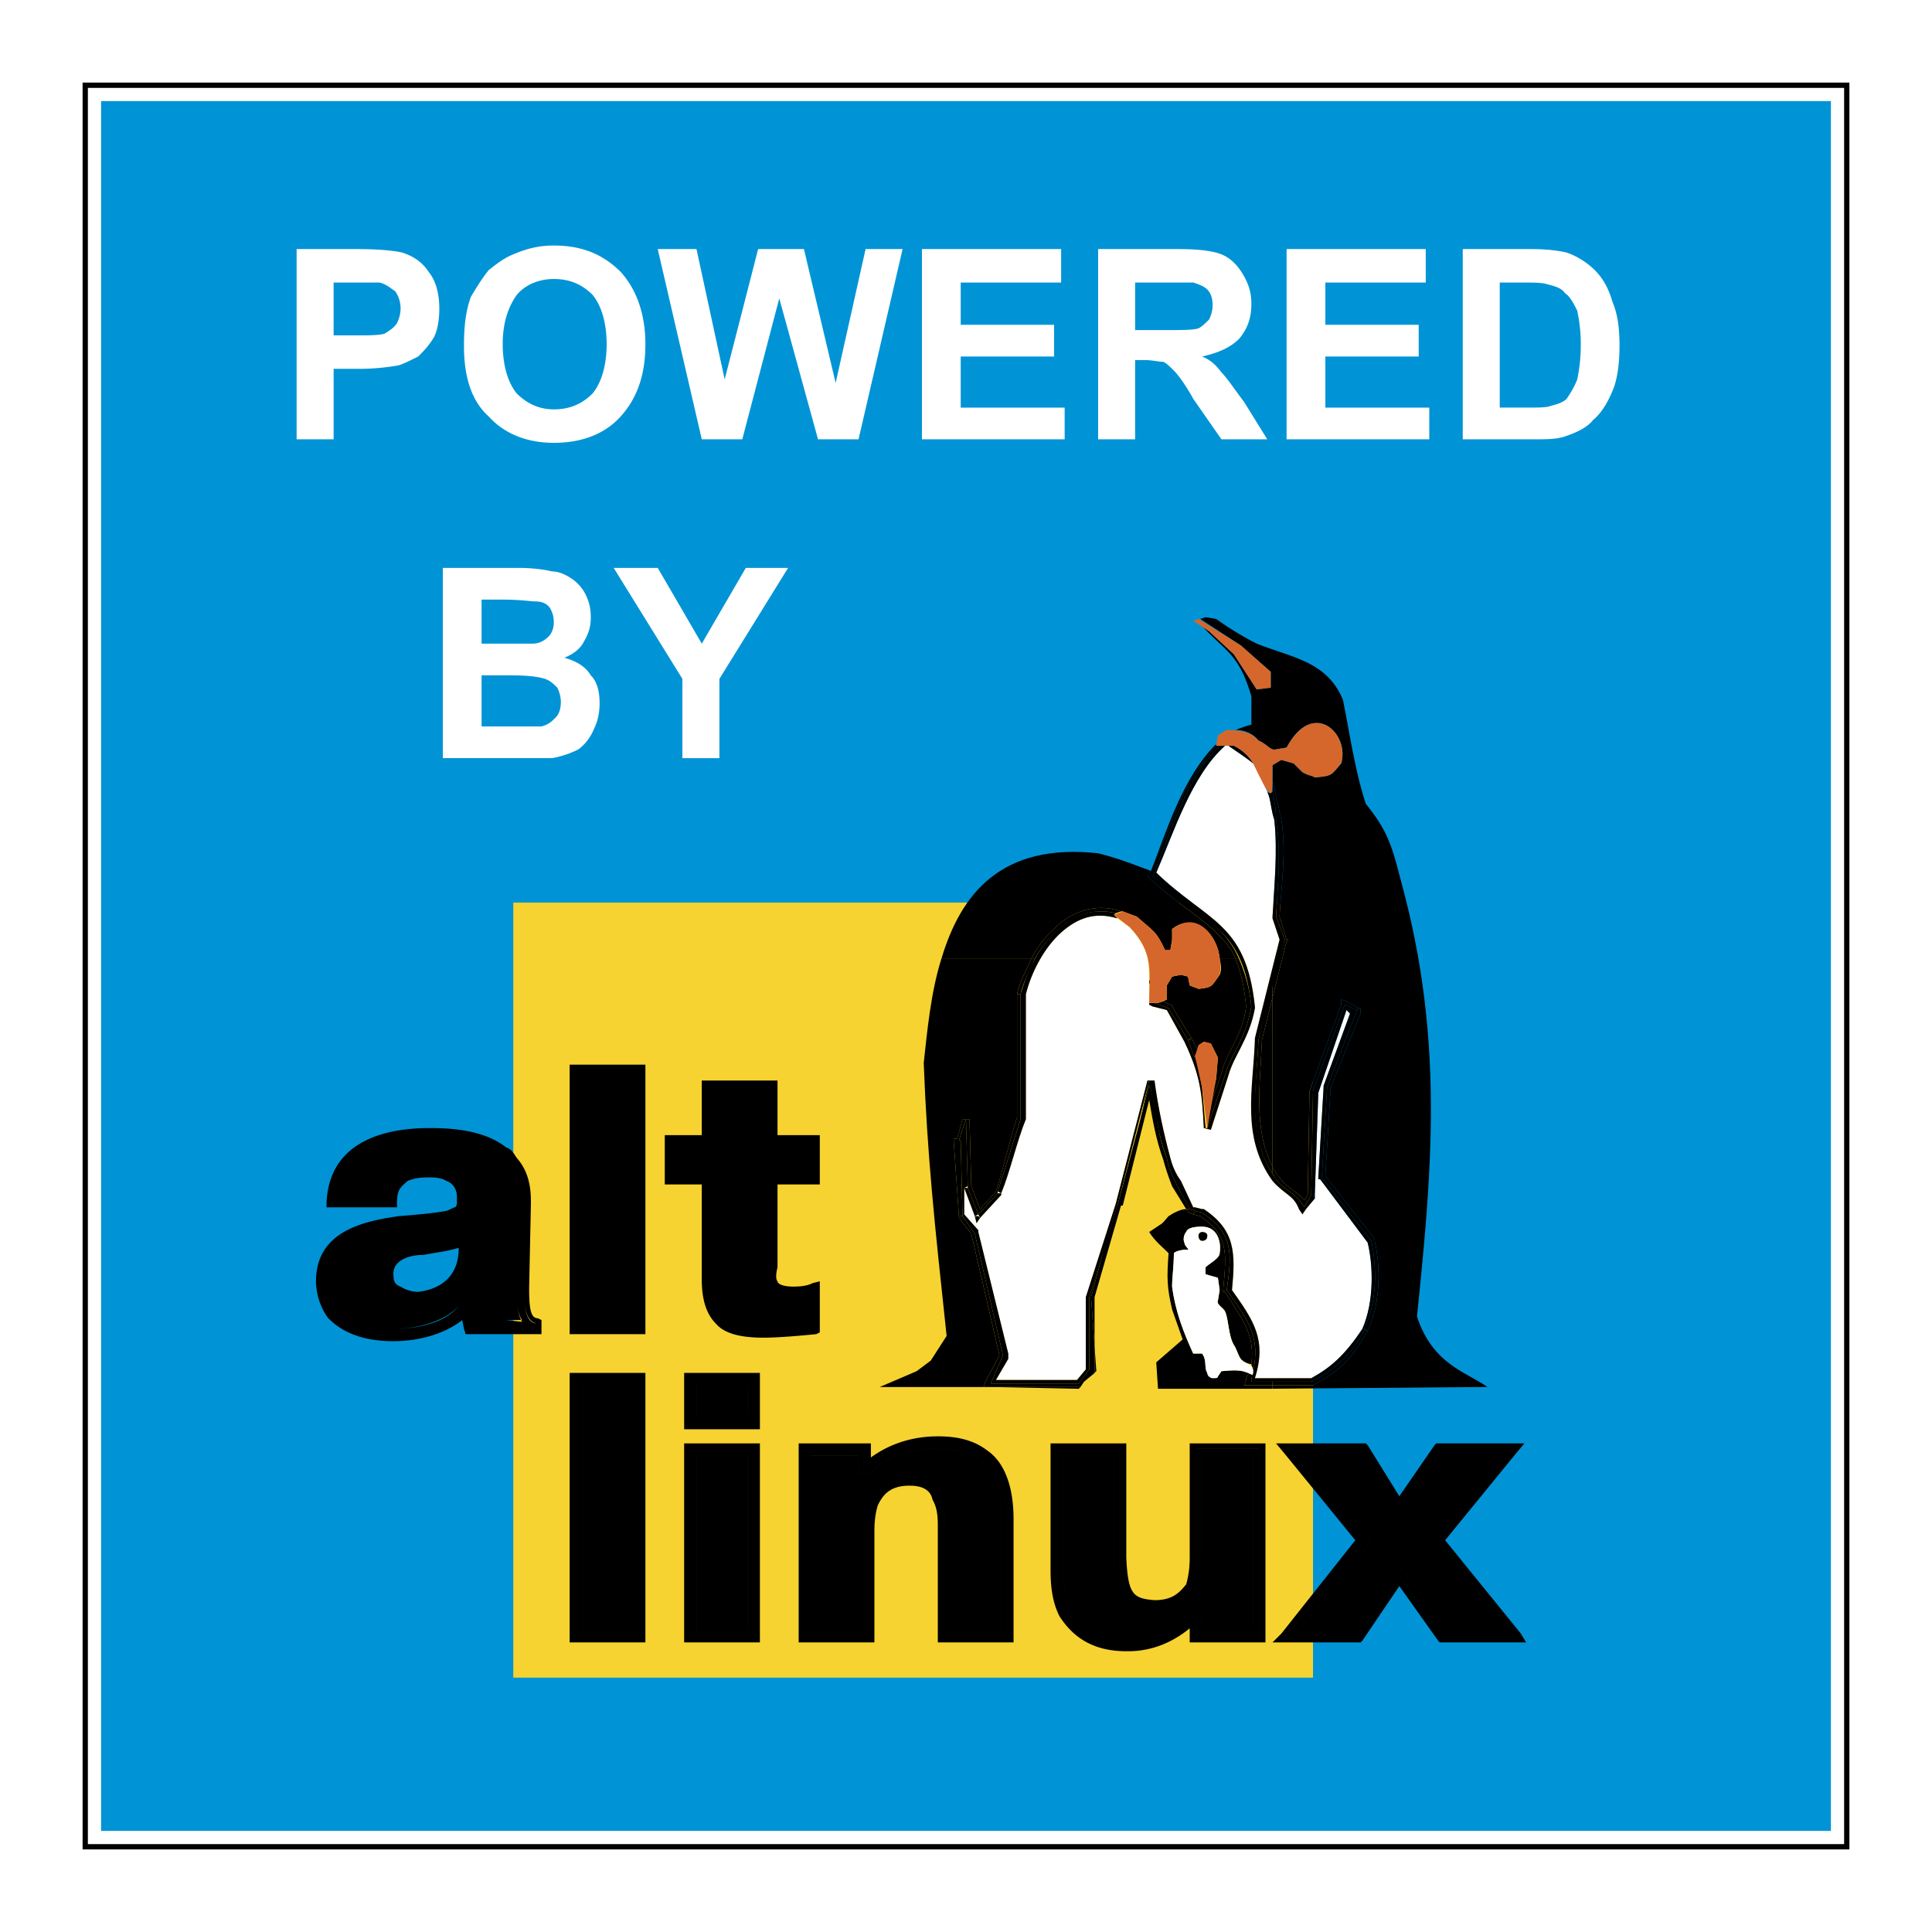
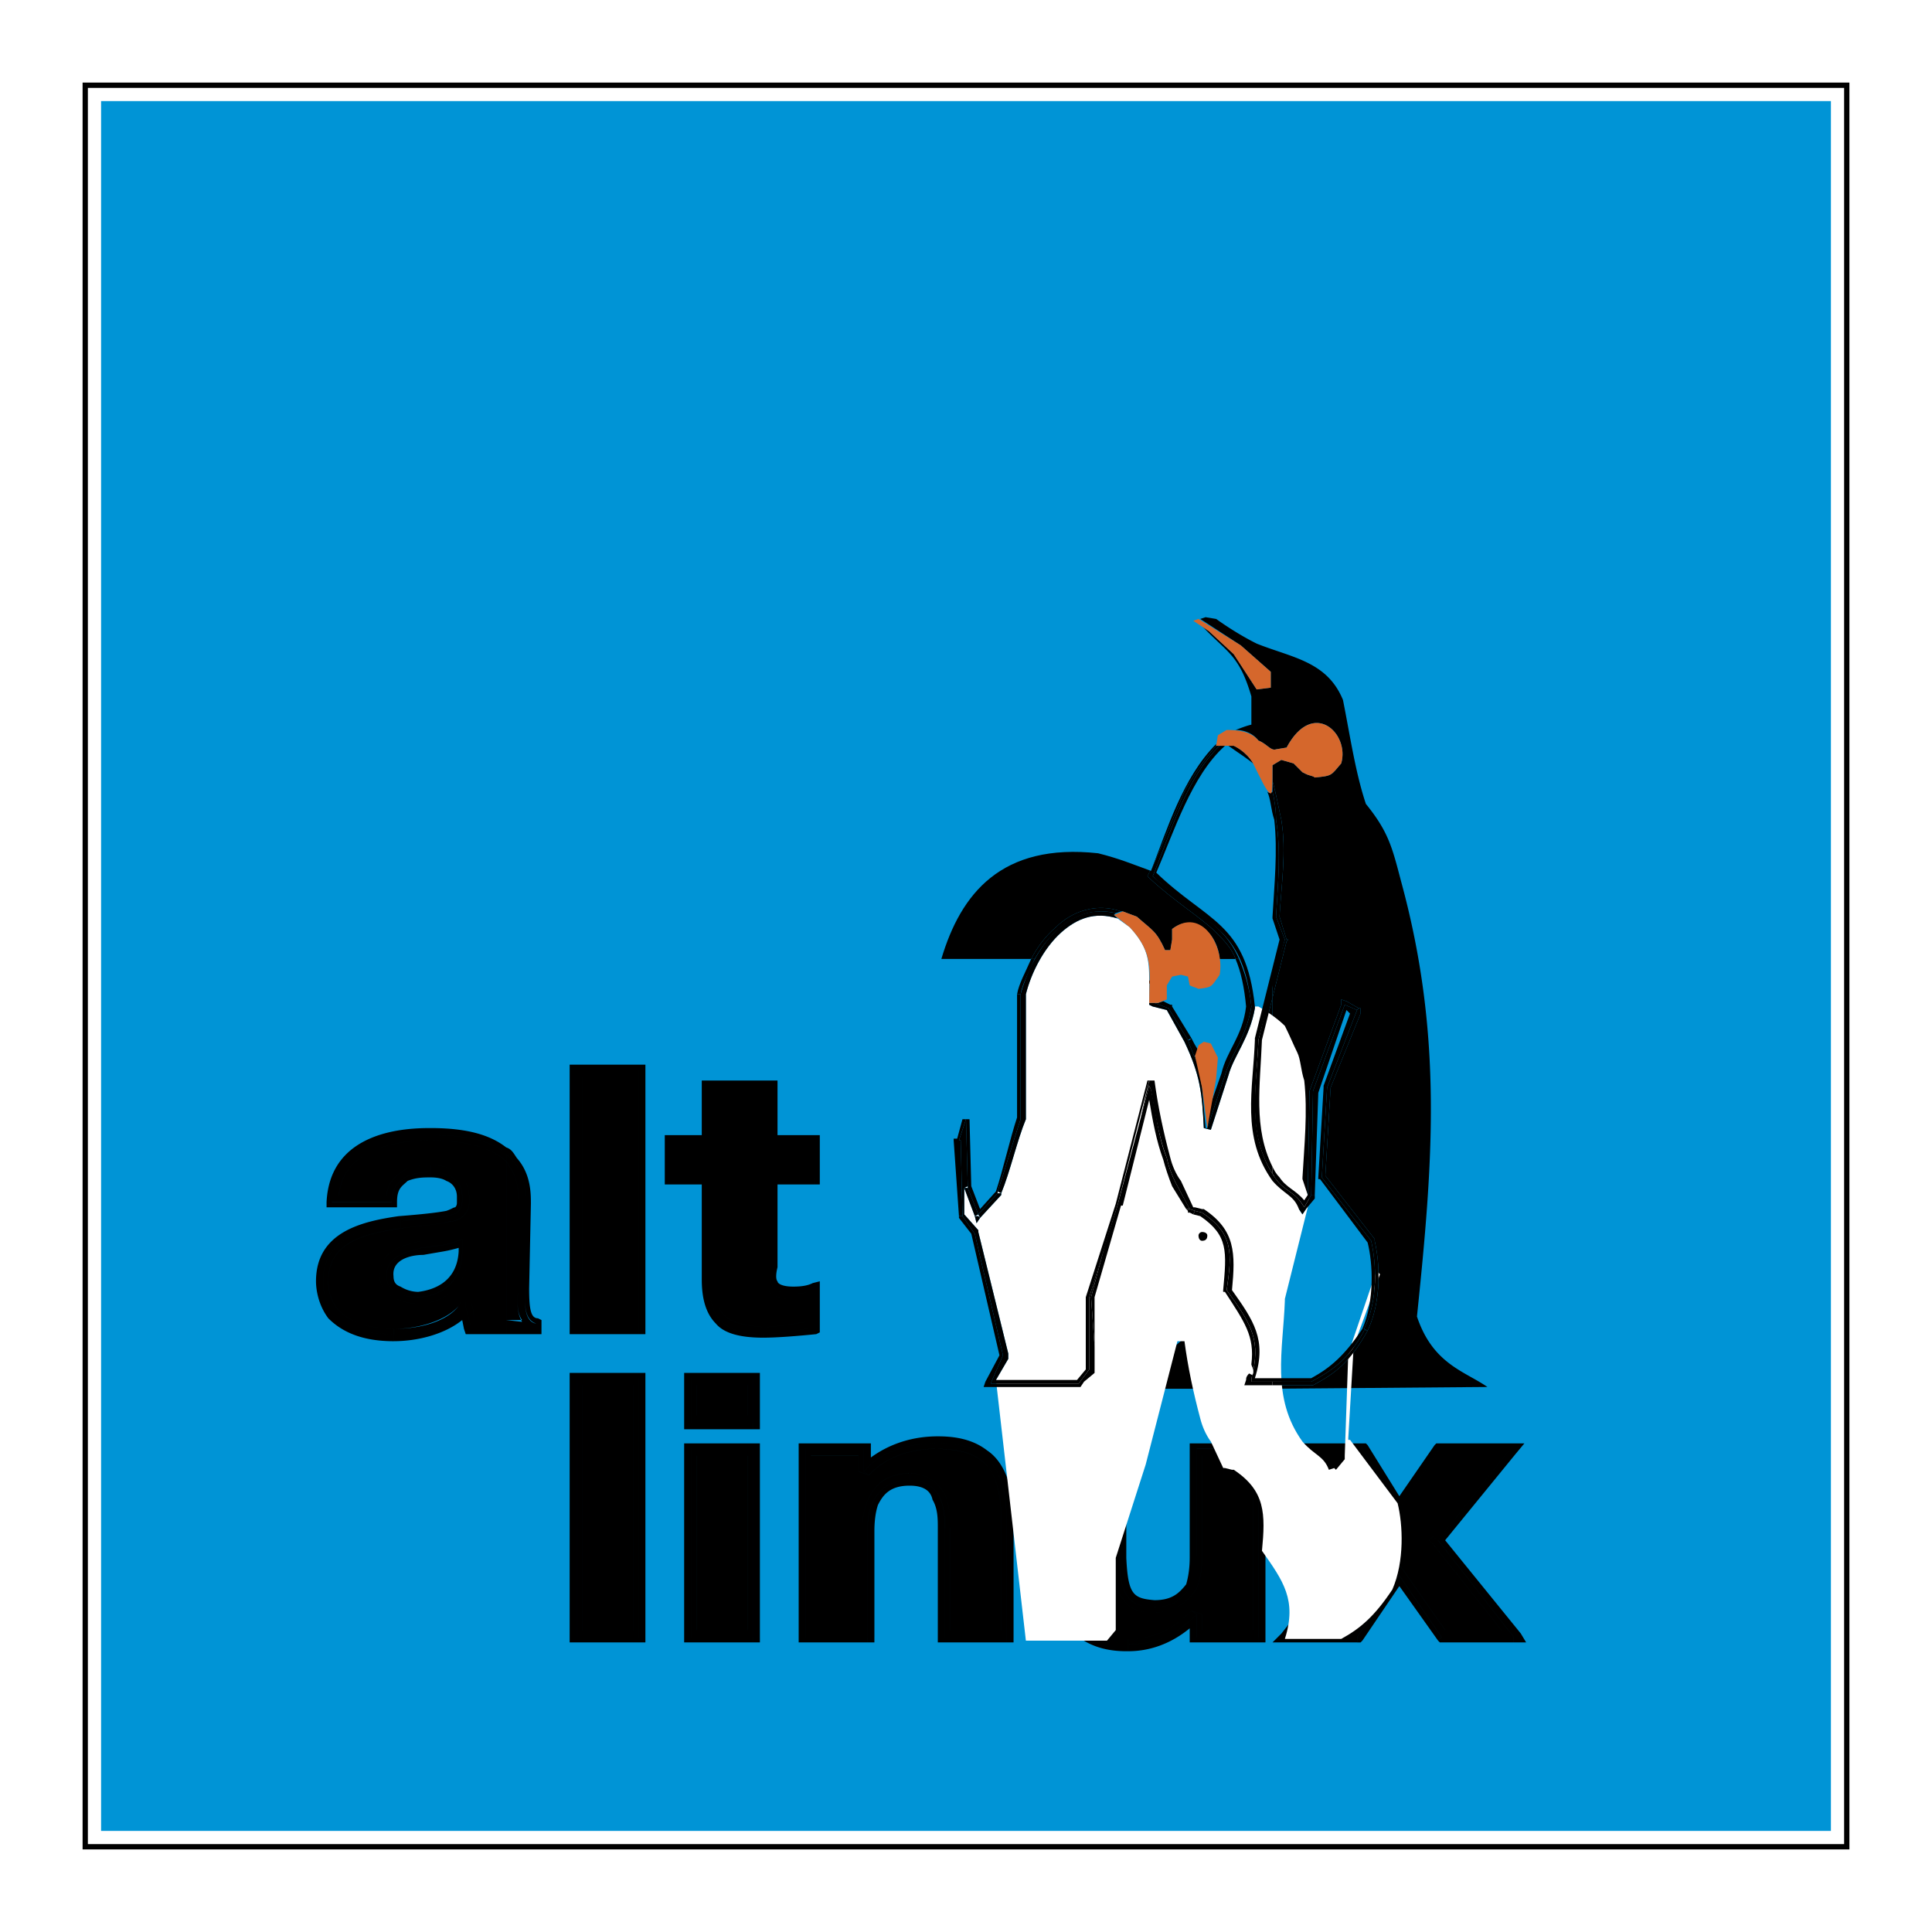
<svg xmlns="http://www.w3.org/2000/svg" viewBox="0 0 192.756 192.756">
  <title>AltLinux - SVG vector logo - www.oklogos.com</title>
-   <path fill-rule="evenodd" clip-rule="evenodd" fill="#fff" d="M0 0h192.756v192.756H0V0z" />
  <path fill-rule="evenodd" clip-rule="evenodd" fill="#0094d6" d="M10.085 10.086H182.67V182.67H10.085V10.086z" />
-   <path fill-rule="evenodd" clip-rule="evenodd" fill="#f6d330" d="M51.211 90.051H131v77.33H51.211v-77.33z" />
  <path fill="none" stroke="#000" stroke-width=".527" stroke-miterlimit="2.613" d="M8.504 8.504h175.748v175.748H8.504V8.504z" />
  <path d="M39.26 132.582c-6.151-.176-6.502-3.516-6.502-4.744h-.528.527c0-3.867 3.515-4.746 7.206-5.273v-.703.703c2.285-.352 3.691-.352 4.921-.703.879 0 1.933-.703 1.933-1.934h-.703.703-.703.703v-.528h-.703.703c-.176-3.162-3.339-3.162-3.866-3.162v.703-.703c-.703 0-1.758 0-2.636.527-.879.527-1.582 1.23-1.757 2.459h-4.745c.527-5.096 6.854-5.447 9.139-5.447 4.218 0 6.503 1.055 7.557 2.109v15.816h-3.164l-.176-1.23-.176-.527h-.527v.527-.527H45.939l-.176.352c-1.231 1.406-3.867 2.285-6.503 2.285v.527-.527zm2.46-2.461c.879 0 2.109-.352 3.164-1.055 1.055-.877 1.933-2.283 1.933-4.217v-2.285l-.878.352c-.879.527-1.23.703-1.582.703-.527.176-1.054.176-2.285.176-1.23.352-4.218.703-4.218 3.516.176 2.283 2.636 2.634 3.866 2.81zm4.043.176l.527.176-.527-.176zm-13.006 1.23c-1.055-1.406-1.23-2.986-1.23-3.689h.703c0 1.404.527 5.271 7.03 5.271v.703c-3.34 0-5.273-1.054-6.503-2.285zm6.503 1.582c2.636 0 5.272-.703 7.03-2.637h.176l.527 1.934h3.515v.703h-4.042l-.176-.527.703-.176-.703.176-.176-.879c-1.757 1.406-4.394 2.109-6.854 2.109v-.703zm-.703-5.798c0-2.109 2.285-2.461 3.515-2.812 2.46-.352 2.285-.176 4.042-.879v1.23c0 3.691-2.987 4.568-4.394 4.568-1.23 0-3.163-.352-3.163-2.107zm.703 0c0 .527.176.879.703 1.055a3.4 3.4 0 0 0 1.757.525c1.406-.176 3.867-.877 4.042-4.041v-.352c-1.23.352-1.582.352-3.515.703l-.176-.527.176.527c-1.405 0-3.163.528-2.987 2.11zm-7.733.527c0-4.922 4.569-5.977 8.26-6.504l.176.527h-.176c-3.691.703-7.557 1.758-7.557 5.977h-.703zm8.26-6.504c2.285-.176 3.867-.352 4.745-.527.527-.176.703-.352.879-.352.176-.176.176-.352.176-.527v-.528c0-.879-.527-1.404-1.055-1.58-.527-.352-1.406-.352-1.582-.352v-.527c.527 0 3.163 0 3.163 2.459v.527c-.175 1.758-1.582 1.23-6.151 1.934l-.175-.527zm-.703-.879v-.527h.527v.527h-.527zm-5.975 0h-.527v-.527c.352-7.205 8.084-7.381 10.369-7.381 3.69 0 5.976.703 7.557 1.934v.703c-1.23-1.23-3.515-1.934-7.557-1.934-2.46 0-9.49 0-9.842 6.678h5.976c0-2.811 2.812-2.986 3.866-2.986v.527c-.703 0-1.406 0-2.285.352-.527.527-1.055.701-1.055 2.107h-.527v.527h-5.975zm-.879 7.383h.527c0 1.229.352 4.568 6.502 4.744v.527c-6.502 0-7.029-3.867-7.029-5.271zm7.03 4.744c2.636 0 5.272-.703 6.503-2.285l.176-.352H46.466v.527h-.176l-.527-.176.527.176c-1.757 1.934-4.394 2.637-7.03 2.637v-.527.527-.527zm7.733-.176l-.527-1.934v-.527h.527l.176.527.176 1.23h3.164v.703h-3.516v.001zm-5.273-2.285zm-3.866-2.81c0-2.812 2.988-3.164 4.218-3.516 1.23 0 1.758 0 2.285-.176.352 0 .703-.176 1.582-.703l.878-.352v2.285c0 1.934-.878 3.34-1.933 4.217-1.054.703-2.285 1.055-3.164 1.055v-.703.703c-1.23-.176-3.69-.527-3.866-2.81zm4.218-2.813c-1.23.352-3.515.703-3.515 2.812 0 1.756 1.933 2.107 3.163 2.107 1.406 0 4.394-.877 4.394-4.568v-1.23c-1.758.703-1.582.527-4.042.879zm-9.842 3.34c0-4.219 3.866-5.273 7.557-5.977h.176v.703c-3.691.527-7.206 1.406-7.206 5.273h-.527v.001zm7.733-5.977c4.569-.703 5.976-.176 6.151-1.934h.703-.703.703c0 1.23-1.054 1.934-1.933 1.934-1.23.352-2.636.352-4.921.703v-.703zm6.151-1.933v-.528h.703v.527h-.703v.001zm-13.005 0c.352-6.678 7.381-6.678 9.842-6.678 4.042 0 6.327.703 7.557 1.934v.703c-1.054-1.055-3.339-2.109-7.557-2.109v-.527.527c-2.285 0-8.612.352-9.139 5.447h4.745c.176-1.229.878-1.932 1.757-2.459.878-.527 1.933-.527 2.636-.527v.703c-1.055 0-3.866.176-3.866 2.986h-5.975zm9.842-2.987v-.703.703-.703c.527 0 3.69 0 3.866 3.162h-.703c0-2.459-2.636-2.459-3.163-2.459zm27.768-2.461v-.703h.527v.703h-.527zm8.436 15.114zm-28.647 2.812v-.703h1.582c-.527-.703-.527-1.934-.352-3.162v-8.438c0-1.055 0-2.635-1.054-3.865 0-.176 0-.176-.176-.352v-.703c1.933 1.582 1.933 3.689 1.933 4.92v8.438c-.176 1.932 0 3.338 1.055 3.514v.352h-2.988v-.001zm12.478-.703v-24.252h-4.921v24.252h4.921zm-5.448.703v-25.658h6.151v25.658h-6.151zm18.629 0c1.23 0 2.988-.352 4.394-.527v-2.461c-.351.176-.703.176-1.406.176v-.527.527c-1.406 0-2.285-.352-2.636-1.053-.352-.703-.352-1.582-.352-2.109V116.942h4.393v-2.461h-4.393v-.703h.703-.703v-4.922h-4.921v4.922h-.527v.703H67.38v2.461h3.339v.527-.527h.527V127.662h-.527v-10.193h-3.867v-3.691h3.867v-5.625h6.151v5.625h4.394v3.691H76.87v8.963c0 1.23-.352 2.635 2.285 2.635 1.055 0 1.757-.176 2.109-.352v3.691c-1.582.352-3.691.703-5.097.703v-.703.703-.703zm-5.448-4.744h.527c.176 3.514.878 4.393 4.921 4.744v.703c-4.042 0-5.448-1.757-5.448-5.447zm-20.211 4.041v-15.816c.176.176.176.176.176.352 1.054 1.23 1.054 2.811 1.054 3.865v8.438c-.176 1.229-.176 2.459.352 3.338l-1.582-.177zm7.557 0v-24.252h4.921v24.252h-4.921zm12.654-17.223h.527v-.703h-.527v.703zm5.448 17.926c-4.042-.352-4.745-1.23-4.921-4.744h-.527.527V116.942h-.527v.527-.527H67.38v-2.461h3.339v-.703h.527v-4.922h4.921v4.922h.703-.703v.703h4.393v2.461h-4.393V126.432c0 .527 0 1.406.352 2.109.352.701 1.23 1.053 2.636 1.053.703 0 1.055 0 1.406-.176v2.461c-1.406.176-3.164.527-4.394.527v.703-.703zm5.097-14.234v-.703h.527v.703h-.527zm-30.756 14.937v-.703h2.988v-.352c-1.055-.352-1.23-1.582-1.055-3.514v-8.438c0-1.23 0-3.338-1.933-4.92v-.703c.527.176.703.527 1.054 1.055 1.406 1.582 1.406 3.514 1.406 4.568l-.176 8.438c0 2.107.176 2.986.879 2.986l.352.176v.704h-.527v.703h-2.988zm2.988 0v-.703h.527v.703h-.527zm4.042-.703h6.151v-25.658h-6.151v25.658zm0 .703h-.703v-.703h.703-.703V106.221h6.854v.527-.527h.703V132.406h-.703v.703h-6.151zm6.151 0v-.703h.703v.703h-.703zm7.733-1.054c-1.055-1.055-1.406-2.637-1.406-4.393h.703c0 3.689 1.406 5.447 5.448 5.447v.352c-2.109 0-3.867-.352-4.745-1.406zm4.745 1.054c1.406 0 3.515-.352 5.097-.703v-3.691c-.352.176-1.054.352-2.109.352-2.636 0-2.285-1.404-2.285-2.635v-8.963h4.394v-3.691H76.87v-5.625h-6.151v5.625h-3.867v3.691h3.867v10.193h-.703v-9.49H66.325v-.703h.527-.527v-4.218H70.016V107.803h6.854v.35-.35h.703V113.251h3.691v.527-.527h.527v4.218h-.527v.703h-3.691v8.26c-.176.703-.176 1.23 0 1.406 0 .176.352.527 1.582.527 1.055 0 1.582-.176 1.933-.352l.703-.176v4.568h-.527.527v.527l-.352.176c-1.757.176-3.867.352-5.272.352v-.351zM69.489 141.193v-2.986h5.097v2.986h-5.097zm66.433 3.34zm7.732 0zm-57.469 2.285l.527.352-.527-.352zm-28.12 15.817v-24.428h5.097v24.428h-5.097zm11.424 0v-17.398h5.097v17.398h-5.097zm25.307 0v-10.193h-.527.527c0-.879 0-2.109-.527-3.338a3.904 3.904 0 0 0-3.515-2.109v.703-.703c-4.746 0-4.746 5.096-4.746 5.799v9.842h-5.097v-17.398h4.745v1.582h.527-.527l1.055.352c1.582-1.758 4.042-2.637 6.854-2.637 2.812.176 6.327.352 6.327 7.029v11.072h-5.096v-.001zm49.386 0l-4.043-5.799-.527-.703-.352.703-4.041 5.799h-5.625l7.031-8.611.176-.352-.176-.352-.527.352.527.352-.527-.352.527-.352-6.68-8.084h5.625l3.689 5.623.352.703.527-.703 3.691-5.623h5.623l-6.502 8.084.527.352-.527.352.527-.352-.527-.352-.352.352.352.352 6.854 8.611h-5.622zm-.352.703zm-31.283.176c-6.326-.176-6.502-4.92-6.502-7.205h-.527.527v-11.072h5.096v10.193c0 1.934.176 3.34.879 4.043.703 1.229 1.934 1.404 3.164 1.404 2.109 0 3.514-1.229 4.217-2.459.527-1.23.527-2.637.527-3.164h-.528.527v-10.018h5.098v17.398h-5.098v-1.582l-1.055-.352c-2.106 2.111-4.04 2.814-6.325 2.814v.527-.527zm-43.586-21.618h6.151v-4.393h-6.151v4.393zm0 .704h-.703v-.703h.703-.703v-4.92h6.854v.527-.527h.703v4.92h-.703v.703h-6.151zm6.152 0v-.703h.703v.703h-.703zm18.453 9.841c0-.879 0-1.934-.527-2.812-.176-.877-.878-1.404-2.284-1.404v-.527c3.339 0 3.515 2.986 3.515 4.744h-.704v-.001zm18.102 2.989v-10.896h-6.15v11.775h-.703v-12.302H111.668v.527-.527h.703v11.423c.176 3.691.703 4.043 2.812 4.219 1.758 0 2.461-.703 3.162-1.582.352-1.23.352-2.285.352-2.812h.703c0 1.23-.352 5.096-4.217 5.096-2.46-.001-3.515-1.23-3.515-4.921zm-54.13 7.908h6.151v-25.834h-6.151v25.834zm0 .527h-.703v-.527h.703-.703v-26.361h6.854v.527-.527h.703v26.361h-.703v.527h-6.151zm6.151 0v-.527h.703v.527h-.703zm5.272-.527h6.151v-18.805h-6.151v18.805zm0 .527h-.703v-.527h.703-.703v-19.332h6.854v.527-.527h.703v19.332h-.703v.527h-6.151zm6.152 0v-.527h.703v.527h-.703zm11.423 0v-.527h.703v.527h-.703zm7.733 0h-.703v-.527h.703-.703v-10.896h.703v10.896h6.151v-11.775c0-7.029-4.042-7.557-6.854-7.557-2.812 0-5.624.703-7.381 2.812v-2.285h-5.799v18.805h6.151v-10.545c0-.879 0-5.096 4.218-5.096v.527c-1.934 0-2.637.879-3.164 1.932-.351 1.055-.351 2.285-.351 2.637v10.545h-.703v.527h-6.854v-.527h.703-.703v-19.332H86.185v.527-.527h.703V145.412c1.933-1.406 4.218-2.109 6.678-2.109 1.406 0 3.34.176 4.92 1.406 1.582 1.055 2.637 3.34 2.637 6.854v11.775h-.703v.527h-6.151zm6.151 0v-.527h.703v.527h-.703zm25.133 0v-.527h.703v.527h-.703zm2.636-18.804l.35-.527-.35.527zm0 18.804h-1.23l.879-.879 7.381-9.314-7.029-8.611-.879-1.055h8.612v.527h-7.383l7.559 9.139-7.908 9.666h7.205l4.217-6.15 4.219 6.15-.352.352-3.867-5.447-3.689 5.447-.527-.352v.527h-7.208zm7.206 0v-.527l.527.352-.176.176h-.351v-.001zm8.435 0h-.176l-.176-.176.352-.352h7.205l-7.557-9.666 7.205-9.139h-7.029l-.527-.352.527.352-4.043 5.975-3.689-5.975.527-.352-.527.352v-.527h.352l.176.176 3.162 5.098 3.516-5.098.176-.176h7.381v.527l.527.527-.527-.527v-.527h1.406l-.879 1.055-7.029 8.611 7.557 9.314-.703.352v.527h-7.207v.001zm7.205 0v-.527l.703-.352.527.879h-1.23zm-38.488.879v-.703c2.285 0 4.395-.527 6.854-2.988v2.285h6.152v-18.805H119.4v10.721h-.703v-11.248h6.855v.527-.527h.703v19.332h-.703v.527h-6.855v-.527h.703-.703v-.879c-1.931 1.582-4.041 2.285-6.15 2.285zm-6.854-3.515c-.879-1.756-.879-3.689-.879-4.92h.703c0 2.285.176 7.732 7.029 7.732v.703h-.176c-3.515 0-5.446-1.582-6.677-3.515zm-31.108-20.036v-2.986h-5.097v2.986h5.097zm-5.624.703v-4.393h6.151v4.393h-6.151zm66.961 2.637zm-50.265 2.285h.527l.527.352-1.054-.352zm8.612 5.623c0-1.758-.176-4.744-3.515-4.744v-.703.703-.703a3.907 3.907 0 0 1 3.515 2.109c.527 1.229.527 2.459.527 3.338h-.527zm41.829 1.231l-7.559-9.139h7.383l3.689 5.975 4.043-5.975h7.029l-7.205 9.139-.527-.352 6.502-8.084h-5.623l-3.691 5.623-.527.703-.352-.703-3.689-5.623h-5.625l6.68 8.084-.528.352zm-20.914 7.205v-.527.527c-1.23 0-2.461-.176-3.164-1.404-.703-.703-.879-2.109-.879-4.043v-10.193h-5.096v11.072h-.527v-11.775h6.15v10.896c0 3.691 1.055 4.92 3.516 4.92 3.865 0 4.217-3.865 4.217-5.096h.527c0 .527 0 1.934-.527 3.164-.704 1.23-2.108 2.459-4.217 2.459zm4.216.176l-.527-.352 1.055.352h-.528zm-56.238 1.582v-24.428h-5.097v24.428h5.097zm-5.624.703v-25.834h6.151v25.834h-6.151zm17.047-.703v-17.398h-5.097v17.398h5.097zm-5.624.703v-18.805h6.151v18.805h-6.151zm25.308 0v-10.896h.527v10.193h5.096v-11.072c0-6.678-3.515-6.854-6.327-7.029v-.527.527c-2.812 0-5.272.879-6.854 2.637l-.527-.352h-.527v-1.582h-4.745v17.398h5.097v-9.842c0-.703 0-5.799 4.746-5.799v.703c-4.218 0-4.218 4.217-4.218 5.096v10.545h-6.151v-18.805h5.799v2.285c1.757-2.109 4.57-2.812 7.381-2.812 2.812 0 6.854.527 6.854 7.557v11.775h-6.151zm25.131 0v-2.285h.527v1.582h5.098v-17.398h-5.098v10.018h-.527v-10.721h6.152v18.805H119.4v-.001zm24.43 0l-4.219-6.15-4.217 6.15h-7.205l7.908-9.666.527.352-.527-.352.527-.352.176.352-.176.352-7.031 8.611h5.625l4.041-5.799.352-.703.527.703 4.043 5.799h5.623l-6.854-8.611-.352-.352.352-.352.527.352-.527.352.527-.352 7.557 9.666h-7.204zm-31.283.176c2.285 0 4.219-.703 6.326-2.812l.527.352c-2.459 2.461-4.568 2.988-6.854 2.988v-.528.527-.527h.001zm-7.029-7.205h.527c0 2.285.176 7.029 6.502 7.205v.527c-6.854 0-7.029-5.447-7.029-7.732zM126.959 138.207h3.865v-.352.352H131c2.285-1.23 3.691-2.285 5.449-5.449h-.176l-.176-.176.352.176c1.406-2.988 1.23-6.678.703-8.963v-.176l-4.922-6.326.527-8.789 2.988-7.381v-.527h-.176l-.176.176.352.352-.352-.352.176-.176-1.23-.703-.527-.176v.527l-3.164 8.611H131h-.352l-.176 10.369-.352.527c-.879-1.055-1.758-1.23-2.459-2.283-.352-.352-.527-.703-.703-1.055V99.541l1.404-5.624.176-.176h-.35.174l-.701-2.285c.176-3.164.701-6.502.176-9.666-.352-1.582-.527-2.636-.879-3.867v-1.582l.879-.527 1.229.351.879.879.352.176c.352.176.703.176.879.351 1.758-.175 1.582-.175 2.637-1.406.879-2.988-2.812-6.502-5.449-1.582l-1.053.176c-.527.176-.879-.527-1.758-.879-.527-.703-1.406-1.055-2.285-1.055.527-.176.879-.352 1.582-.527v-2.812c-1.23-4.218-2.461-4.394-4.922-7.03l.703.527 2.461 2.285 2.285 3.515 1.406-.176v-1.582l-2.988-2.636-4.043-2.636.527-.176 1.055.176c1.23.878 2.637 1.757 4.043 2.46 3.514 1.406 7.029 1.757 8.611 5.624.703 3.515 1.23 7.206 2.285 10.369 2.283 2.812 2.635 4.394 3.514 7.732 4.219 15.466 3.164 28.121 1.582 43.41 1.582 4.746 4.746 5.449 7.031 7.031l-21.441.176v-.348zm-7.734-76.276z" fill-rule="evenodd" clip-rule="evenodd" />
  <path d="M115.359 135.922l2.635-2.285-1.053-2.988c-.527-2.283-.527-3.162-.352-5.623-.527-.527-1.406-1.23-1.934-2.109l1.055-.703c.352-.176.703-.703.879-.879.527-.352 1.23-.703 1.756-.703l.176.176v.176h.176l.352.176.176-.352-.176.352.703.176c2.812 1.934 2.637 3.516 2.285 7.381v.176h.176c1.934 2.988 2.988 4.395 2.637 7.207-.176 0-.703-.176-.879-.352-.352-.176-.527-1.055-.879-1.582-.527-.879-.527-2.637-.879-3.34-.176-.352-.879-.703-.703-1.055l.176-1.055-.176-1.229-1.23-.352v-.703c.352-.352 1.406-.879 1.406-1.406.176-1.055-.176-2.637-1.758-2.637-.352 0-1.406 0-1.582.527-.176.176-.352.703-.176 1.055 0 .352.527.703.352.703-.701 0-1.229.176-1.404.352-.176.352-.176.352 0 0 0 1.23-.176 2.461-.176 3.34.352 2.635 1.229 4.744 2.107 6.678h.879c.527.703.176 1.406.527 1.934 0 .352.527.527 1.055.352l.352-.527c.176 0 1.406-.176 2.109 0 .176 0 .352.176.703.176-.352.352-.352.527-.352.703l.527.176-.527-.176-.176.527h2.812v.352h-11.424l-.175-2.639zm-16.521 2.461h8.789v-.352.352h.174l-.174.176-8.789-.176zm27.066-34.623l1.055-4.219v16.873c-1.934-3.867-1.23-8.086-1.055-12.654zM121.686 95.675c-.176-2.461-2.461-4.745-4.744-2.988v1.054l-.176 1.055h-.527c-.879-1.933-1.23-1.933-2.812-3.339l-1.406-.527h-.176c-2.461-.879-4.92 0-6.502 1.582-1.055.878-1.934 2.109-2.461 3.164h-8.963c1.934-6.503 5.975-11.6 15.641-10.545 2.109.527 3.34 1.054 5.273 1.757-.176 0-.176.176-.176.176l-.176.352.176.176c2.637 2.46 5.096 3.866 6.678 5.448.703.703 1.582 1.582 1.934 2.637h-1.583v-.002z" fill-rule="evenodd" clip-rule="evenodd" />
-   <path d="M87.766 138.383l3.691-1.582 1.406-1.055 1.582-2.461c-1.23-11.424-1.934-18.102-2.285-27.24.351-3.164.703-7.031 1.757-10.37h8.963c-.527 1.231-1.23 2.459-1.406 3.514h.352-.352v12.303c-.703 2.109-1.406 5.273-2.109 7.381l-1.582 1.758-.877-2.283-.176-6.68h-.703l-.527 1.934.176.176h.176-.703.527l-.176-.176h-.352v.176l.527 7.557h.351-.351v.176l1.23 1.582 2.811 12.127-1.406 2.637.527.176-.527-.176-.176.527H87.766v-.001zm21.441-1.406v-.352h-.528.527v-2.285l.176 2.461-1.23 1.055 1.055-.879zm13.182-8.262l-.176.176.176-.176zm-1.758-18.102l.703-2.986.176-2.109-.703-1.406-.703-.176-.527.352v.527c-.352-.527-.527-.879-.703-1.23l-.176.176h-.176l.352-.176-1.932-3.164v-.176h-.176l-.703-.352.352-.176v-1.406l.527-.877.879-.176.701.176.176.877c.352.176.527.176.879.352 1.406-.176 1.23-.176 2.109-1.404.176-.352.176-.88 0-1.583h1.582c.527 1.231.879 2.811 1.055 4.745-.352 2.988-1.934 4.395-2.461 6.68l-1.231 3.512zM136.977 123.795h.175-.175zM97.607 121.158v.176-.176zM99.541 118.873v.176-.176zm-2.987-.525zM125.553 103.76zM115.008 87.415l-.352.176.352-.176z" fill-rule="evenodd" clip-rule="evenodd" />
-   <path d="M99.365 137.68l1.23-2.109v-.528l-2.988-12.127v-.176l-.176.176.176-.176-1.405-1.582v-7.381 4.744l.352-.174v.174h-.352l1.054 2.812.352-.176v.176-.176l.176.352 2.109-2.285v-.176h-.352l.352.176-.352-.176v-.176l.352.176c.879-2.107 1.582-5.271 2.461-7.381h-.527.527-.527.527V99.189c.527-2.107 1.758-4.569 3.516-6.151 1.582-1.406 3.338-2.108 5.623-1.406l1.23.879c1.758 1.933 1.934 3.164 1.934 5.271v2.462l.352.176 1.406.352 1.756 3.164c1.582 3.34 1.758 5.096 1.934 8.611l.703.176-.352-.176.352.176 1.758-5.447h-.352.352c.527-1.934 2.109-3.691 2.637-6.68v-.176c-.879-8.436-4.746-8.436-9.842-13.356 1.758-4.042 3.514-9.666 6.854-12.654h.352c1.23.703 2.109 1.406 2.637 1.933.527 1.055.879 1.933 1.23 2.636s.352 1.758.703 2.812c.352 3.164 0 6.502-.176 9.666h.352-.352v.176l.703 2.109-2.461 9.842v.176c-.176 4.92-1.406 9.666 1.758 14.061 1.23 1.404 2.107 1.404 2.635 2.811l.527-.176.176.176.879-1.055v-.353h-.352l.352.352-.352-.352h.352l.352-10.193 2.812-8.26.352.352-2.637 7.205.352.176-.352-.176v.176l-.527 8.965h.352-.352v.176h.176l4.746 6.326c.527 2.109.703 5.799-.527 8.611-1.758 2.637-3.164 3.867-5.098 4.922h-5.623c1.23-3.867-.176-5.801-2.285-8.789.352-3.689.352-5.975-2.812-8.084h-.176v.352-.352l-.703-.176v.352-.352h-.176l-1.229-2.635c-.527-.703-.879-1.582-1.055-2.285h-.352.352c-.703-2.637-1.23-5.098-1.582-7.732h-.703l-3.164 12.301-2.988 9.314h.352-.528.176v7.207l-.877 1.055h-8.089zm-2.109-16.346l.176.703.352-.527-.176-.176h-.352zm32.338-.703l.352.527.352-.527-.176-.176-.528.176zm-20.914 15.994zm-8.612-1.406l.527.352-.527-.352zm36.03-2.637zm-40.072-11.248zm21.267-3.338zm-21.618-4.219h.176-.176zm24.604-1.23h-.176.176zm.176 0zm-5.799-4.744h.527H114.656zm10.545-4.043h.352-.352zm10.194-2.989zm-20.387-.703v.352-.352z" fill-rule="evenodd" clip-rule="evenodd" fill="#fff" />
+   <path d="M99.365 137.68l1.23-2.109v-.528l-2.988-12.127v-.176l-.176.176.176-.176-1.405-1.582v-7.381 4.744l.352-.174v.174h-.352l1.054 2.812.352-.176v.176-.176l.176.352 2.109-2.285v-.176h-.352l.352.176-.352-.176v-.176l.352.176c.879-2.107 1.582-5.271 2.461-7.381h-.527.527-.527.527V99.189c.527-2.107 1.758-4.569 3.516-6.151 1.582-1.406 3.338-2.108 5.623-1.406l1.23.879c1.758 1.933 1.934 3.164 1.934 5.271v2.462l.352.176 1.406.352 1.756 3.164c1.582 3.34 1.758 5.096 1.934 8.611l.703.176-.352-.176.352.176 1.758-5.447h-.352.352c.527-1.934 2.109-3.691 2.637-6.68v-.176h.352c1.23.703 2.109 1.406 2.637 1.933.527 1.055.879 1.933 1.23 2.636s.352 1.758.703 2.812c.352 3.164 0 6.502-.176 9.666h.352-.352v.176l.703 2.109-2.461 9.842v.176c-.176 4.92-1.406 9.666 1.758 14.061 1.23 1.404 2.107 1.404 2.635 2.811l.527-.176.176.176.879-1.055v-.353h-.352l.352.352-.352-.352h.352l.352-10.193 2.812-8.26.352.352-2.637 7.205.352.176-.352-.176v.176l-.527 8.965h.352-.352v.176h.176l4.746 6.326c.527 2.109.703 5.799-.527 8.611-1.758 2.637-3.164 3.867-5.098 4.922h-5.623c1.23-3.867-.176-5.801-2.285-8.789.352-3.689.352-5.975-2.812-8.084h-.176v.352-.352l-.703-.176v.352-.352h-.176l-1.229-2.635c-.527-.703-.879-1.582-1.055-2.285h-.352.352c-.703-2.637-1.23-5.098-1.582-7.732h-.703l-3.164 12.301-2.988 9.314h.352-.528.176v7.207l-.877 1.055h-8.089zm-2.109-16.346l.176.703.352-.527-.176-.176h-.352zm32.338-.703l.352.527.352-.527-.176-.176-.528.176zm-20.914 15.994zm-8.612-1.406l.527.352-.527-.352zm36.03-2.637zm-40.072-11.248zm21.267-3.338zm-21.618-4.219h.176-.176zm24.604-1.23h-.176.176zm.176 0zm-5.799-4.744h.527H114.656zm10.545-4.043h.352-.352zm10.194-2.989zm-20.387-.703v.352-.352z" fill-rule="evenodd" clip-rule="evenodd" fill="#fff" />
  <path d="M107.801 138.383l.352-.527-.352.527zm-8.963 0h-.703.703zm10.017-8.965l1.406-5.271 1.23-3.867 2.285-8.611.879-3.34.176.352c.527 2.285.703 4.746 1.582 6.855l-.352.176c-.703-1.934-1.055-3.867-1.406-5.977l-2.637 10.545h-.176.176-.176l-2.637 9.139v4.922l-.35-4.923zm8.086-11.07l.352-.352 1.229 2.283.176.352h-.352l-1.405-2.283zm-.879-2.637l.352-.176c.176.879.527 1.758.879 2.461l-.352.352c-.351-.879-.703-1.934-.879-2.637zM114.832 86.888c1.582-4.042 3.162-9.315 6.502-12.654v.176c-1.23 1.406-2.285 2.988-3.164 4.569l-3.338 7.909zM107.627 138.383v-.352.352H98.135l.176-.528.527.176-.527-.176 1.406-2.636-2.811-12.127-1.231-1.582v-.176h.351l1.23 1.758 2.812 12.127-1.23 2.812h8.789l1.053-1.406H109.207v.352l-1.055.878-.351.528h-.174zM130.824 138.207v-.352.352h-3.865v-.352h3.865c1.934-1.055 3.691-2.109 5.273-5.098v-.176l.176.176h.176c-1.758 3.164-3.164 4.219-5.449 5.449h-.176v.001z" fill-rule="evenodd" clip-rule="evenodd" />
  <path d="M124.85 138.207h-.703l.176-.527.527.176-.527-.176c0-.176 0-.352.352-.703.176 0 .176.352.352 0-.176.352-.176.703-.176.879h2.109v.352h-2.11v-.001zm.175-1.406c0-.352-.176-.527-.176-.703.352-2.812-.703-4.219-2.637-7.207h-.176v-.176c.352-3.865.527-5.447-2.285-7.381l-.703-.176.176-.352-.176.352.176-.352.703.176c3.164 2.109 2.988 4.043 2.461 7.732 2.286 3.165 3.341 4.747 2.637 8.087zm-2.812-7.91l.176-.176-.176.176zm-13.533.527l1.582-5.271-1.406 5.271.352 4.922v2.285h-.527v-7.207h-.001zM136.098 132.582c1.406-2.812 1.23-6.502.703-8.787l-4.922-6.326.527-8.965 2.988-7.732.352.352-.352-.352.176-.176h.176v.527l-2.988 7.381-.527 8.789 4.922 6.326v.176c.527 2.285.703 5.975-.703 8.963l-.352-.176zm.879-8.787h.176-.176z" fill-rule="evenodd" clip-rule="evenodd" />
  <path d="M95.148 113.777v-.176h.352l.176.176h-.528.703l.175 7.557h-.351l-.527-7.557zm2.459 7.381l-1.054-2.637v-.174l-.176-6.68-.703 2.109-.176-.176.527-1.934h.703l.176 6.68.877 2.283 1.582-1.758c.703-2.107 1.406-5.271 2.109-7.381V99.189h.352v12.479c-.703 2.109-1.582 5.098-2.285 7.205v.176l-1.932 2.109zm21.442 0zm-.352-.176h-.176v-.176l-.176-.176h.352l-.176-.352.176.352.527.176-.176.352-.351-.176zM127.311 117.645l.352-.176-.352.176c-.176-.176-.176-.352-.352-.527v-.703c.176.352.352.703.703 1.055.701 1.053 1.58 1.229 2.459 2.283l.352-.527.176-10.369H131h-.352l3.164-8.611v-.527l.527.176 1.23.703-.176.176-1.23-.527-3.163 8.608-.176 10.369-.703 1.23c-.879-1.581-1.932-1.581-2.81-2.809zm-.352-19.686l1.23-4.217-.879-2.285c.176-3.164.527-6.502 0-9.666h.527-.527c0-1.054-.176-2.109-.352-2.812v-1.055c.352 1.23.527 2.285.879 3.867.525 3.164 0 6.502-.176 9.666l.701 2.285h-.174.35l-.176.176-1.404 5.624v-1.583h.001zm-3.691-2.284c-.352-1.055-1.23-1.934-1.934-2.637-1.582-1.582-4.041-2.987-6.678-5.448l-.176-.176.176-.352s0-.176.176-.176l3.338-7.909c.879-1.582 1.934-3.163 3.164-4.569h.352c-3.34 3.163-4.92 8.787-6.678 13.005 4.041 3.691 7.029 4.569 8.611 8.26h-.351v.002zm-8.612-8.084l.352-.176-.352.176zm-11.775 8.084c.527-1.055 1.406-2.285 2.461-3.164 1.582-1.582 4.041-2.46 6.502-1.582l-.527.176c-3.689-.879-6.502 1.757-8.084 4.569h-.352v.001z" fill-rule="evenodd" clip-rule="evenodd" />
  <path d="M125.553 103.76l1.406-5.801v1.582l-1.055 4.219c-.176 4.568-.879 8.787 1.055 12.654v.703c-2.637-4.219-1.582-8.613-1.406-13.357zm-5.098 8.435l.176-1.582 1.23-3.514c.527-2.285 2.109-3.691 2.461-6.68-.176-1.934-.527-3.514-1.055-4.745h.352c.527 1.231 1.055 2.811 1.23 4.745-.527 3.164-1.934 4.57-2.637 6.855l-1.758 5.271.001-.35zm-5.799-4.392c.176.35.176.525.176.877l-.176-.352-.879 3.34.879-3.865zm3.865-4.043l-1.932-3.164-1.406-.527h.352l.527-.176.703.352h.176v.176l1.932 3.164-.352.175h.176l.176-.176c.176.352.352.703.703 1.23l-.352.527.352 1.055c-.351-.878-.703-1.582-1.055-2.636zm-17.046-4.571c.176-1.055.879-2.283 1.406-3.514h.352c-.527 1.231-1.23 2.459-1.406 3.514h-.352z" fill-rule="evenodd" clip-rule="evenodd" />
  <path d="M98.838 138.031l1.23-2.812-2.812-12.127-1.229-1.758-.175-7.557h-.176l.703-2.109.176 6.68-.352.174v-4.744 7.381l1.405 1.582-.176.176.176-.176v.176l2.988 12.127v.528l-1.23 2.109h8.086l.877-1.055v-7.207h-.176.528-.352l2.988-9.314 3.164-12.301h.176l-3.164 12.477-2.812 9.139v7.207l-1.053 1.406h-8.79v-.002zm1.758-2.461l-.527-.352.527.352zm24.254 2.285c0-.176 0-.527.176-.879v-.176c.703-3.34-.352-4.922-2.637-8.086.527-3.689.703-5.623-2.461-7.732v-.352h.176c3.164 2.109 3.164 4.395 2.812 8.084 2.109 2.988 3.516 4.922 2.285 8.789h5.623c1.934-1.055 3.34-2.285 5.098-4.922 1.23-2.812 1.055-6.502.527-8.611l-4.746-6.326h-.176v-.176h.352-.352l.527-8.965v-.176l.352.176-.527 8.965 4.922 6.326c.527 2.285.703 5.975-.703 8.787v.176c-1.582 2.988-3.34 4.043-5.273 5.098h-5.975zm-27.594-16.521h.352l.176.176-.352.527-.176-.703zm.351-.176l1.934-2.109.352.176-.352-.176h.352v.176l-2.109 2.285-.177-.352zm-1.405-2.637h.352v-.174.174l1.054 2.637-.352.176-1.054-2.813zm33.392 2.11l.527-.176.176.176-.352.527-.351-.527zm-9.666.351l-.703-.176v-.352l.703.176v.352zm-.703-.175l-.527-.176-1.404-2.635c-.352-.703-.703-1.582-.879-2.461h.352-.352.352c.176.703.527 1.582 1.055 2.285l1.229 2.635h.176v.352h-.002zm10.896-.352l-.527.176c-.527-1.406-1.404-1.406-2.635-2.811-3.164-4.395-1.934-9.141-1.758-14.061v-.176l2.461-9.842-.703-2.109v-.176h.352-.352c.176-3.164.527-6.502.176-9.666-.352-1.054-.352-2.109-.703-2.812.176.176.352.176.527 0 .176.703.352 1.758.352 2.812.527 3.164.176 6.502 0 9.666l.879 2.285-2.637 10.018h-.352.352c-.176 4.92-1.23 9.666 1.758 13.885.878 1.229 1.931 1.229 2.81 2.811l.703-1.23.352.352-.352-.352h.352v.352l-.879 1.055-.176-.177zm.703-1.23l.176-10.37 3.164-8.611 1.23.527-2.988 7.732-.352-.176 2.637-7.205-.352-.352-2.812 8.26-.352 10.193h-.351v.002zm-31.283-.352c.703-2.107 1.582-5.096 2.285-7.205h.527-.527.527c-.879 2.109-1.582 5.273-2.461 7.381l-.351-.176zm16.873-3.338c-.879-2.285-1.23-4.922-1.758-7.732h.528c.352 2.635.879 5.096 1.582 7.732h-.352zm4.041-2.988v-.352.352l1.758-5.271h.352l-1.758 5.447-.352-.176zm-.351 0h.352l.352.176-.704-.176zm-1.934-8.611l-1.756-3.164-1.406-.352-.352-.176v-.176h.352v.352-.352h.176l1.406.527 1.932 3.164c.352 1.055.703 1.758 1.055 2.637l.352 2.107.352 4.043h-.176c-.177-3.515-.353-5.271-1.935-8.61zm-16.344 7.732V99.189c1.055-3.866 4.219-9.314 9.49-8.083l-.176.176.352.351c-2.285-.703-4.041 0-5.623 1.406-1.758 1.582-2.988 4.043-3.516 6.151v12.479h-.527v-.001zm12.83-3.865h-.176.703-.527zm7.557-.528c.703-2.285 2.109-3.691 2.637-6.855-.879-8.26-4.57-7.908-9.842-13.005 1.758-4.218 3.338-9.842 6.678-13.005h.527c-3.34 2.988-5.096 8.611-6.854 12.654 5.096 4.921 8.963 4.921 9.842 13.356v.176c-.527 2.988-2.109 4.746-2.637 6.68h-.351v-.001zm-7.557-9.492c.176.176.176.352 0 .352v-.352zm7.908-23.373h.527s1.23.527 1.934 1.757l.176.176c-.527-.527-1.406-1.054-2.637-1.933z" fill-rule="evenodd" clip-rule="evenodd" />
  <path d="M114.656 100.068c0-3.162.527-4.92-1.934-7.557l-1.582-1.23.879-.352 1.406.527c1.582 1.406 1.934 1.406 2.812 3.339h.527l.176-1.055v-1.054c2.986-2.285 5.271 1.757 4.744 4.57-.879 1.229-.703 1.229-2.109 1.404-.352-.176-.527-.176-.879-.352l-.176-.877-.701-.176-.879.176-.527.877v1.406l-.879.352h-.878v.002zM125.025 76.167c-.703-1.23-1.934-1.757-1.934-1.757h-1.758l.176-1.055.879-.527c1.23 0 2.461.176 3.164 1.055.879.352 1.23 1.055 1.758.879l1.053-.176c2.637-4.921 6.328-1.406 5.449 1.582-1.055 1.23-.879 1.23-2.637 1.406-.176-.175-.527-.175-.879-.351l-.352-.176-.879-.879-1.229-.351-.879.527c0 1.933 0 2.812-.176 2.812-.349-.001-1.052-1.583-1.756-2.989zM119.928 108.504l-.703-3.162.351-1.055.528-.351.703.175.703 1.407-.176 2.109-.879 4.92-.527-4.043zM123.092 65.271l-2.461-2.285-1.582-1.055.527-.175 4.219 2.636 2.988 2.636v1.582l-1.406.176-2.285-3.515z" fill-rule="evenodd" clip-rule="evenodd" fill="#d5672c" />
  <path d="M120.455 136.977c-.352-.527 0-1.23-.527-1.934h-.879c-.879-1.934-1.756-4.043-2.107-6.678 0-.879.176-2.109.176-3.34.176-.176.703-.352 1.404-.352.176 0-.352-.352-.352-.703-.176-.352 0-.879.176-1.055.176-.527 1.23-.527 1.582-.527 1.582 0 1.934 1.582 1.758 2.637 0 .527-1.055 1.055-1.406 1.406v.703l1.23.352.176 1.229-.176 1.055c-.176.352.527.703.703 1.055.352.703.352 2.461.879 3.34.352.527.527 1.406.879 1.582.352.352 1.055.352 1.055 1.055s-.176.176-1.055 0c-.703-.176-1.934 0-2.109 0l-.352.527c0 .176-.176.176-.527.176-.176-.001-.528-.177-.528-.528zm-.879-13.709c0 .352.176.527.352.527.352 0 .527-.176.527-.527 0-.176-.176-.352-.527-.352a.379.379 0 0 0-.352.352zm-2.459 1.757c-.176 0-.176.352-.176.352s0-.352.176-.352zm0 0z" fill-rule="evenodd" clip-rule="evenodd" fill="#fff" />
  <path d="M119.576 123.268c0-.176.176-.352.352-.352.352 0 .527.176.527.352 0 .352-.176.527-.527.527-.176 0-.352-.176-.352-.527z" fill-rule="evenodd" clip-rule="evenodd" />
-   <path d="M29.594 43.83V24.849h5.976c2.285 0 3.866.176 4.569.352 1.054.352 1.933.878 2.636 1.933.703.879 1.055 2.109 1.055 3.691 0 1.054-.176 2.109-.527 2.812-.527.878-1.055 1.406-1.582 1.933-.703.352-1.406.703-1.933.878a22.892 22.892 0 0 1-4.042.352h-2.46v7.03h-3.692zm3.691-15.642v5.272h2.109c1.406 0 2.46 0 2.988-.176.527-.352.878-.527 1.23-1.055.176-.352.352-.879.352-1.406a2.97 2.97 0 0 0-.527-1.757c-.527-.352-.878-.703-1.582-.879h-4.57v.001zm13.005 6.327c0-1.933.176-3.515.703-4.921.527-.878 1.055-1.757 1.758-2.636.878-.703 1.582-1.23 2.46-1.582 1.23-.527 2.46-.879 4.042-.879 2.812 0 4.921.879 6.678 2.636 1.582 1.758 2.461 4.218 2.461 7.206 0 3.163-.879 5.448-2.461 7.205-1.582 1.758-3.866 2.637-6.678 2.637-2.636 0-4.921-.879-6.502-2.637-1.758-1.581-2.461-4.042-2.461-7.029zm3.866-.176c0 2.108.527 3.866 1.406 4.921 1.055 1.054 2.285 1.582 3.691 1.582 1.582 0 2.812-.527 3.867-1.582.878-1.055 1.406-2.812 1.406-4.921 0-2.109-.527-3.867-1.406-4.921-1.055-1.054-2.285-1.582-3.867-1.582-1.406 0-2.812.527-3.691 1.582-.878 1.23-1.406 2.812-1.406 4.921zm19.86 9.491l-4.394-18.981h3.867L72.3 37.854l3.339-13.005h4.57l3.163 13.357 2.988-13.357h3.691L85.657 43.83h-4.042l-3.867-14.06-3.69 14.06h-4.042zm21.968 0V24.849h13.885v3.339H95.851v4.218h9.315v3.164h-9.315v5.097h10.37v3.164H91.984v-.001zm17.575 0V24.849h7.91c2.107 0 3.514.176 4.393.527s1.582 1.054 2.109 1.933.879 1.758.879 2.988c0 1.406-.352 2.46-1.23 3.515-.879.878-2.109 1.406-3.691 1.757.879.352 1.406.878 1.934 1.582.527.527 1.23 1.582 2.285 2.988l2.285 3.691h-4.57l-2.812-4.042c-.879-1.582-1.58-2.46-1.932-2.812s-.703-.703-1.055-.879c-.527 0-1.055-.175-1.934-.175h-.879v7.909h-3.692v-.001zm3.691-10.897h2.812c1.932 0 2.986 0 3.514-.176.352-.176.703-.527 1.055-.879.176-.352.352-.879.352-1.406 0-.703-.176-1.23-.527-1.582s-.879-.527-1.406-.703H113.251v4.746h-.001zm15.113 10.897V24.849h13.885v3.339H132.23v4.218h9.314v3.164h-9.314v5.097h10.37v3.164h-14.237v-.001zm17.576-18.981h6.854c1.582 0 2.812.176 3.516.352 1.055.352 2.109 1.054 2.812 1.757.877.879 1.404 1.934 1.756 3.164.527 1.23.703 2.636.703 4.394 0 1.582-.176 2.988-.527 4.042-.527 1.406-1.23 2.636-2.107 3.339-.527.703-1.582 1.23-2.637 1.582-.879.352-1.934.352-3.34.352h-7.029V24.849h-.001zm3.69 3.339v12.478h2.812c1.055 0 1.934 0 2.285-.176.703-.176 1.23-.352 1.582-.703.352-.527.703-1.054 1.055-1.933.176-.879.352-1.933.352-3.515 0-1.406-.176-2.461-.352-3.34-.352-.703-.703-1.406-1.23-1.757-.352-.527-1.055-.703-1.758-.879-.527-.176-1.406-.176-2.988-.176h-1.758v.001zM44.181 56.659h7.557c1.406 0 2.637.176 3.339.351.703 0 1.406.352 1.933.703s1.055.879 1.406 1.582.527 1.406.527 2.285c0 .878-.176 1.582-.703 2.46-.352.703-1.055 1.23-1.933 1.582 1.23.352 2.109.879 2.636 1.757.703.703.879 1.758.879 2.812 0 .878-.176 1.757-.527 2.46-.352.879-.879 1.582-1.582 2.109a9.259 9.259 0 0 1-2.636.879H44.181v-18.98zm3.866 3.164v4.394h5.096c.703 0 1.23-.352 1.582-.703.352-.352.527-.879.527-1.406 0-.703-.176-1.054-.352-1.406-.352-.527-.878-.703-1.582-.703-.352 0-1.406-.176-3.164-.176h-2.107zm0 7.556v5.097h5.976c.703-.175 1.054-.527 1.406-.878s.527-.879.527-1.582c0-.527-.176-1.055-.352-1.406-.352-.352-.703-.703-1.23-.879-.527-.176-1.582-.352-3.339-.352h-2.988zm20.036 8.261v-7.909l-6.854-11.072h4.394l4.394 7.557 4.394-7.557h4.218l-6.854 11.072v7.909h-3.692z" fill-rule="evenodd" clip-rule="evenodd" fill="#fff" />
</svg>